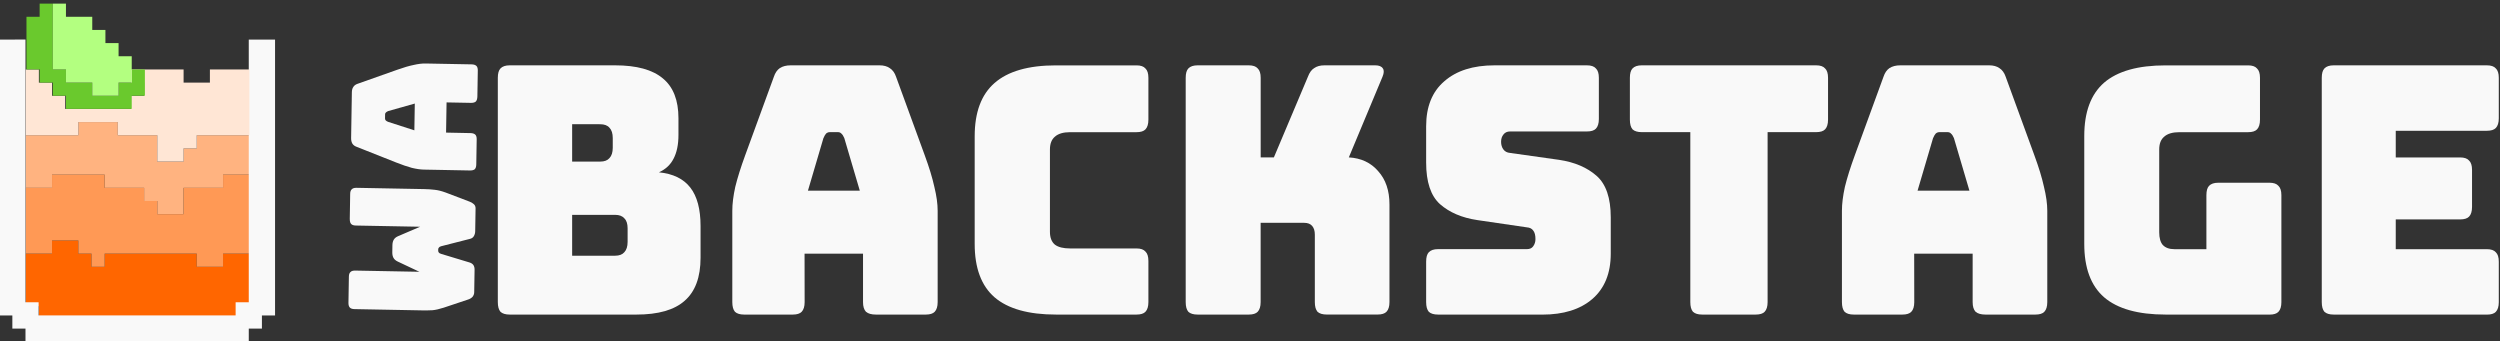
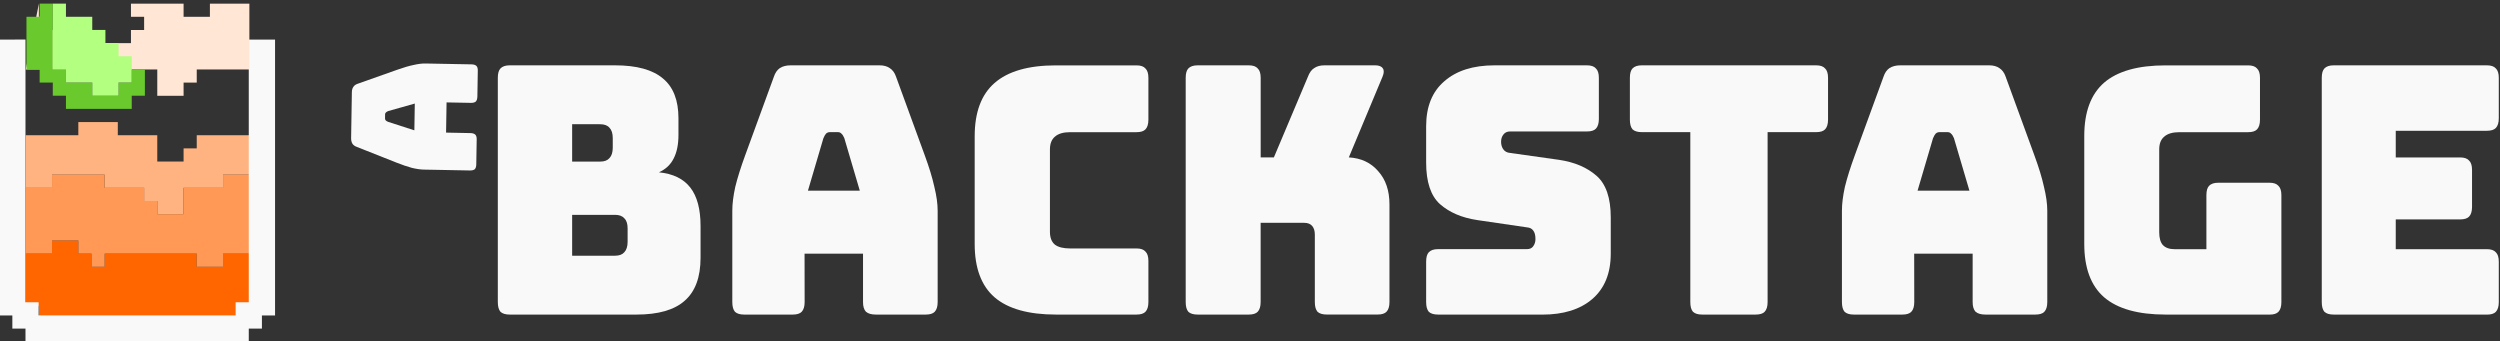
<svg xmlns="http://www.w3.org/2000/svg" id="svg2466" version="1.1" viewBox="0 0 63.456 8.667" height="8.667mm" width="63.456mm">
  <rect x="0" y="0" width="63.456" height="8.667" fill="#333333" stroke="none" />
  <defs id="defs2460" />
  <g transform="translate(-29.504,-154.327)" id="layer1">
    <g transform="translate(183.97,55.236)" id="g16223-3-7-1">
      <g id="text819-8-9-8-6-1-9-5-0-1-7-1-4-1-9-5-9" style="font-style:normal;font-variant:normal;font-weight:normal;font-stretch:normal;font-size:17.779px;line-height:1.25;font-family:Bungee;-inkscape-font-specification:'Bungee, Normal';font-variant-ligatures:normal;font-variant-caps:normal;font-variant-numeric:normal;font-feature-settings:normal;text-align:start;letter-spacing:0px;word-spacing:0px;writing-mode:lr-tb;text-anchor:start;fill:#f9f9f9;fill-opacity:1;stroke:none;stroke-width:0.265" transform="matrix(0.016,-0.989,1.011,0.019,0,0)" aria-label="WA">
-         <path id="path91" style="font-style:normal;font-variant:normal;font-weight:normal;font-stretch:normal;font-size:4.379px;font-family:Bungee;-inkscape-font-specification:'Bungee, Normal';font-variant-ligatures:normal;font-variant-caps:normal;font-variant-numeric:normal;font-feature-settings:normal;text-align:start;writing-mode:lr-tb;text-anchor:start;fill:#f9f9f9;fill-opacity:1;stroke-width:0.265" d="m -108.553,-142.286 h 0.652 q 0.083,0 0.118,0.039 0.039,0.035 0.039,0.118 v 1.699 q 0,0.14 -0.013,0.263 -0.009,0.118 -0.066,0.28 l -0.219,0.596 q -0.022,0.066 -0.066,0.114 -0.039,0.044 -0.109,0.044 h -0.582 q -0.07,0 -0.127,-0.031 -0.057,-0.031 -0.074,-0.101 l -0.201,-0.714 q -0.013,-0.044 -0.035,-0.057 -0.018,-0.018 -0.044,-0.018 h -0.039 q -0.026,0 -0.048,0.018 -0.018,0.013 -0.031,0.057 l -0.206,0.714 q -0.018,0.066 -0.066,0.101 -0.048,0.031 -0.118,0.031 h -0.578 q -0.07,0 -0.123,-0.044 -0.048,-0.044 -0.07,-0.114 l -0.219,-0.604 q -0.057,-0.162 -0.07,-0.28 -0.009,-0.123 -0.009,-0.263 v -1.69 q 0,-0.083 0.035,-0.118 0.039,-0.039 0.123,-0.039 h 0.674 q 0.083,0 0.118,0.039 0.039,0.035 0.039,0.118 v 1.611 l 0.254,-0.552 q 0.035,-0.074 0.092,-0.105 0.057,-0.031 0.14,-0.031 h 0.184 q 0.083,0 0.14,0.031 0.057,0.031 0.092,0.105 l 0.254,0.552 v -1.611 q 0,-0.083 0.035,-0.118 0.039,-0.039 0.123,-0.039 z" />
        <path id="path93" style="font-style:normal;font-variant:normal;font-weight:normal;font-stretch:normal;font-size:4.379px;font-family:Bungee;-inkscape-font-specification:'Bungee, Normal';font-variant-ligatures:normal;font-variant-caps:normal;font-variant-numeric:normal;font-feature-settings:normal;text-align:start;writing-mode:lr-tb;text-anchor:start;fill:#f9f9f9;fill-opacity:1;stroke-width:0.265" d="m -106.035,-141.367 -0.206,0.666 h 0.687 l -0.206,-0.666 q -0.018,-0.039 -0.039,-0.057 -0.018,-0.018 -0.044,-0.018 h -0.109 q -0.026,0 -0.048,0.018 -0.018,0.018 -0.035,0.057 z m -0.25,2.076 q 0,0.083 -0.039,0.123 -0.035,0.035 -0.118,0.035 h -0.644 q -0.083,0 -0.123,-0.035 -0.035,-0.039 -0.035,-0.123 v -1.156 q 0,-0.131 0.039,-0.302 0.044,-0.171 0.131,-0.398 l 0.381,-0.994 q 0.026,-0.074 0.079,-0.109 0.057,-0.035 0.144,-0.035 h 1.178 q 0.083,0 0.136,0.035 0.057,0.035 0.083,0.109 l 0.381,0.994 q 0.088,0.228 0.127,0.398 0.044,0.171 0.044,0.302 v 1.156 q 0,0.083 -0.039,0.123 -0.035,0.035 -0.118,0.035 h -0.661 q -0.088,0 -0.131,-0.035 -0.039,-0.039 -0.039,-0.123 v -0.613 h -0.775 z" />
      </g>
      <g style="fill:#6ac92d;fill-opacity:1;stroke-width:3.969" transform="matrix(0.252,0,0,0.252,-2.192,60.351)" id="g27764-1-3-8-2">
        <g id="g37442-5-6-1-8-6-8-5-4-1-1" transform="translate(-614.924,-219.981)" style="fill:#ff6600;fill-opacity:1;stroke-width:3.969">
          <path style="opacity:1;fill:#ff6600;fill-opacity:1;stroke:none;stroke-width:5.25;stroke-miterlimit:4;stroke-dasharray:none;stroke-dashoffset:0;stroke-opacity:1" d="m 65,935 v 5 h -5 -5 v 5 5 5 5 h 5 v 5 h 70 5 v -5 h 5 v -5 -5 -5 -5 h -5 -5 v 5 h -5 -5 v -5 h -5 -5 -5 -5 -5 -5 -5 v 5 h -5 v -5 h -5 v -5 h -5 z" transform="matrix(0.265,0,0,0.265,-1.323,150.156)" id="rect7047-5-6-5-3-5-9-9-0-6-3-2-3-2-7-3-1-2-8-6-2-2" />
        </g>
        <g transform="translate(-617.57,-143.251)" id="g36442-5-7-7-7-2-3-2-1-1-8-0" style="fill:#ffb380;fill-opacity:1;stroke-width:3.969">
          <g transform="translate(-25.135,35.719)" id="g15353-1-2-1-2-7-3-7-0-3-5-9-7" style="fill:#ffb380;fill-opacity:1;stroke-width:3.969" />
          <g id="g39023-8-6-7-62-7-6-3-6-3-3" transform="translate(31.75,-1.323)" style="fill:#ffb380;fill-opacity:1;stroke-width:3.969">
            <path style="opacity:1;fill:#ffb380;fill-opacity:1;stroke:none;stroke-width:5.25;stroke-miterlimit:4;stroke-dasharray:none;stroke-dashoffset:0;stroke-opacity:1" d="m 75,890 v 5 h -5 -5 -5 -5 v 5 5 5 5 h 5 5 v -5 h 5 5 5 5 v 5 h 5 5 5 v 5 h 5 v 5 h 5 5 v -5 -5 h 5 5 5 v -5 h 5 5 v -5 -5 -5 h -5 -5 -5 -5 v 5 h -5 v 5 h -5 -5 v -5 -5 h -5 -5 -5 v -5 h -5 -5 z" transform="matrix(0.265,0,0,0.265,-30.427,74.75)" id="rect7047-5-6-5-3-5-9-9-0-6-2-6-1-8-8-1-0-9-6-2-1-3-9-1-6-1" />
          </g>
        </g>
        <g id="g35082-6-9-16-4-2-6-7-7-8-1" transform="translate(-632.122,-171.033)" style="fill:#ff9955;fill-opacity:1;stroke-width:3.969">
          <path style="opacity:1;fill:#ff9955;fill-opacity:1;stroke:none;stroke-width:5.25;stroke-miterlimit:4;stroke-dasharray:none;stroke-dashoffset:0;stroke-opacity:1" d="m 65,910 v 5 h -5 -5 v 5 5 5 5 5 h 5 5 v -5 h 5 5 v 5 h 5 v 5 h 5 v -5 h 5 5 5 5 5 5 5 v 5 h 5 5 v -5 h 5 5 v -5 -5 -5 -5 -5 -5 h -5 -5 v 5 h -5 -5 -5 v 5 5 h -5 -5 v -5 h -5 v -5 h -5 -5 -5 v -5 h -5 -5 -5 z" transform="matrix(0.265,0,0,0.265,15.875,101.208)" id="rect7047-5-6-5-3-5-9-9-8-9-2-7-6-6-2-70-1-1-5-2-0-9" />
        </g>
        <g style="fill:#f9f9f9;fill-opacity:1;stroke-width:3.969" id="g39376-8-1-6-4-0-0-4-2-2-0" transform="translate(-644.028,-227.918)">
          <path style="opacity:1;fill:#f9f9f9;fill-opacity:1;stroke:none;stroke-width:1.389;stroke-miterlimit:4;stroke-dasharray:none;stroke-dashoffset:0;stroke-opacity:1" d="m 64.823,385.635 v 1.323 25.136 h -1.323 v 1.323 H 43.656 v -1.323 h -1.323 v -1.323 -1.323 -1.323 -1.323 -1.323 -1.323 -1.323 -1.323 -1.323 -1.323 -1.323 -1.323 -1.323 -1.323 -1.323 -1.323 -1.323 -1.323 -1.323 -1.323 H 41.01 39.687 v 1.323 1.323 1.323 1.323 1.323 1.323 1.323 1.323 1.323 1.323 1.323 1.323 1.323 1.323 1.323 1.323 1.323 1.323 1.323 1.323 1.323 h 1.323 v 1.323 h 1.323 v 1.323 h 1.323 19.844 1.323 v -1.323 h 1.323 v -1.323 h 1.323 v -26.459 -1.323 h -1.323 z" id="rect7047-5-6-85-7-2-9-0-0-9-8-5-4-9-1-5" />
        </g>
        <g id="g37269-2-2-64-9-5-9-7-9-2-0-6" transform="translate(-603.018,-227.918)" style="fill:#ffe6d5;fill-opacity:1;stroke-width:3.969">
-           <path style="opacity:1;fill:#ffe6d5;fill-opacity:1;stroke:none;stroke-width:5.25;stroke-miterlimit:4;stroke-dasharray:none;stroke-dashoffset:0;stroke-opacity:1" d="m 55,870 v 5 5 5 5 5 h 5 5 5 5 v -5 h 5 5 5 v 5 h 5 5 5 v 5 5 h 5 5 v -5 h 5 v -5 h 5 5 5 5 v -5 -5 -5 -5 -5 h -5 -5 -5 v 5 h -5 -5 v -5 h -5 -5 -5 -5 v 5 h 5 v 5 h -5 v 5 h -5 -5 -5 -5 -5 v -5 h -5 v -5 h -5 v -5 z" transform="matrix(0.265,0,0,0.265,-13.229,158.094)" id="rect7047-5-6-5-3-5-9-9-0-6-2-6-1-49-1-2-5-8-5-0-4-0-4-6-8-5-7" />
+           <path style="opacity:1;fill:#ffe6d5;fill-opacity:1;stroke:none;stroke-width:5.25;stroke-miterlimit:4;stroke-dasharray:none;stroke-dashoffset:0;stroke-opacity:1" d="m 55,870 h 5 5 5 5 v -5 h 5 5 5 v 5 h 5 5 5 v 5 5 h 5 5 v -5 h 5 v -5 h 5 5 5 5 v -5 -5 -5 -5 -5 h -5 -5 -5 v 5 h -5 -5 v -5 h -5 -5 -5 -5 v 5 h 5 v 5 h -5 v 5 h -5 -5 -5 -5 -5 v -5 h -5 v -5 h -5 v -5 z" transform="matrix(0.265,0,0,0.265,-13.229,158.094)" id="rect7047-5-6-5-3-5-9-9-0-6-2-6-1-49-1-2-5-8-5-0-4-0-4-6-8-5-7" />
        </g>
        <g style="fill:#6ac92d;fill-opacity:1;stroke-width:3.969" transform="translate(-531.58,-333.751)" id="g18011-0-3-64-1-2-7-1-1-7">
          <path style="opacity:1;fill:#6ac92d;fill-opacity:1;stroke:none;stroke-width:5.25;stroke-miterlimit:4;stroke-dasharray:none;stroke-dashoffset:0;stroke-opacity:1" d="m 245,830 v 5 h -5 v 5 5 5 5 h 5 v 5 h 5 v 5 h 5 v 5 h 5 5 5 5 5 v -5 h 5 v -5 -5 h -5 v 5 h -5 v 5 h -5 -5 v -5 h -5 -5 v -5 h -5 v -5 -5 -5 -5 -5 z" transform="matrix(0.265,0,0,0.265,-133.615,267.896)" id="rect7047-3-06-7-8-4-3-9-8-9-7-5-9-4-4-1-2-8-2-3-0-2-2-1-4" />
        </g>
        <g style="stroke-width:3.969" id="g17096-3-4-5-5-4-0-1-4-0-0" transform="translate(-577.882,-349.626)">
          <path style="opacity:1;fill:#b3ff80;fill-opacity:1;stroke:none;stroke-width:5.25;stroke-miterlimit:4;stroke-dasharray:none;stroke-dashoffset:0;stroke-opacity:1" d="m 250,830 v 5 5 5 5 5 h 5 v 5 h 5 5 v 5 h 5 5 v -5 h 5 v -5 -5 h -5 v -5 h -5 v -5 h -5 v -5 h -5 -5 v -5 z" transform="matrix(0.265,0,0,0.265,-87.312,283.771)" id="rect7047-3-9-7-31-2-3-9-8-3-1-0-6-5-3-2-7-0-1-8-3-0-7-8-6" />
        </g>
      </g>
      <g id="text819-8-9-8-6-1-3-8-4-0-84-0-8-8-5-4" style="font-style:normal;font-variant:normal;font-weight:normal;font-stretch:normal;font-size:16.722px;line-height:1.25;font-family:Bungee;-inkscape-font-specification:'Bungee, Normal';font-variant-ligatures:normal;font-variant-caps:normal;font-variant-numeric:normal;font-feature-settings:normal;text-align:start;letter-spacing:0px;word-spacing:0px;writing-mode:lr-tb;text-anchor:start;fill:#f9f9f9;fill-opacity:1;stroke:none;stroke-width:0.265" transform="scale(0.977,1.024)" aria-label="Backstage">
        <path id="path837" style="font-style:normal;font-variant:normal;font-weight:normal;font-stretch:normal;font-size:8.58px;font-family:Bungee;-inkscape-font-specification:'Bungee, Normal';font-variant-ligatures:normal;font-variant-caps:normal;font-variant-numeric:normal;font-feature-settings:normal;text-align:start;writing-mode:lr-tb;text-anchor:start;fill:#f9f9f9;fill-opacity:1;stroke-width:0.265" d="m -141.565,104.566 h -3.295 q -0.163,0 -0.24,-0.069 -0.069,-0.077 -0.069,-0.24 v -5.56 q 0,-0.163 0.069,-0.232 0.077,-0.077 0.24,-0.077 h 2.737 q 0.841,0 1.244,0.326 0.403,0.317 0.403,0.987 v 0.412 q 0,0.36 -0.129,0.592 -0.12,0.223 -0.378,0.335 0.549,0.051 0.815,0.378 0.266,0.326 0.266,0.952 v 0.789 q 0,0.721 -0.412,1.064 -0.403,0.343 -1.253,0.343 z m -1.673,-4.719 v 0.927 h 0.729 q 0.163,0 0.24,-0.086 0.086,-0.086 0.086,-0.257 v -0.24 q 0,-0.172 -0.086,-0.257 -0.077,-0.086 -0.24,-0.086 z m 0,2.248 v 1.012 h 1.115 q 0.163,0 0.24,-0.086 0.086,-0.086 0.086,-0.257 v -0.335 q 0,-0.172 -0.086,-0.249 -0.077,-0.086 -0.24,-0.086 z" />
        <path id="path839" style="font-style:normal;font-variant:normal;font-weight:normal;font-stretch:normal;font-size:8.58px;font-family:Bungee;-inkscape-font-specification:'Bungee, Normal';font-variant-ligatures:normal;font-variant-caps:normal;font-variant-numeric:normal;font-feature-settings:normal;text-align:start;writing-mode:lr-tb;text-anchor:start;fill:#f9f9f9;fill-opacity:1;stroke-width:0.265" d="m -136.709,100.19 -0.403,1.304 h 1.347 l -0.403,-1.304 q -0.034,-0.077 -0.077,-0.112 -0.034,-0.034 -0.086,-0.034 h -0.214 q -0.051,0 -0.094,0.034 -0.034,0.034 -0.069,0.112 z m -0.489,4.067 q 0,0.163 -0.077,0.24 -0.069,0.069 -0.232,0.069 h -1.261 q -0.163,0 -0.24,-0.069 -0.069,-0.077 -0.069,-0.24 v -2.265 q 0,-0.257 0.077,-0.592 0.086,-0.335 0.257,-0.781 l 0.746,-1.948 q 0.051,-0.146 0.154,-0.214 0.112,-0.069 0.283,-0.069 h 2.308 q 0.163,0 0.266,0.069 0.112,0.069 0.163,0.214 l 0.746,1.948 q 0.172,0.446 0.249,0.781 0.086,0.335 0.086,0.592 v 2.265 q 0,0.163 -0.077,0.24 -0.069,0.069 -0.232,0.069 h -1.296 q -0.172,0 -0.257,-0.069 -0.077,-0.077 -0.077,-0.24 v -1.201 h -1.519 z" />
        <path id="path841" style="font-style:normal;font-variant:normal;font-weight:normal;font-stretch:normal;font-size:8.58px;font-family:Bungee;-inkscape-font-specification:'Bungee, Normal';font-variant-ligatures:normal;font-variant-caps:normal;font-variant-numeric:normal;font-feature-settings:normal;text-align:start;writing-mode:lr-tb;text-anchor:start;fill:#f9f9f9;fill-opacity:1;stroke-width:0.265" d="m -128.576,104.566 h -2.093 q -1.072,0 -1.596,-0.429 -0.515,-0.429 -0.515,-1.321 v -2.668 q 0,-0.892 0.515,-1.321 0.523,-0.438 1.596,-0.438 h 2.093 q 0.163,0 0.232,0.077 0.077,0.069 0.077,0.232 v 1.038 q 0,0.163 -0.077,0.24 -0.069,0.069 -0.232,0.069 h -1.725 q -0.266,0 -0.395,0.112 -0.129,0.103 -0.129,0.317 v 2.042 q 0,0.214 0.129,0.317 0.129,0.094 0.395,0.094 h 1.725 q 0.163,0 0.232,0.077 0.077,0.069 0.077,0.232 v 1.021 q 0,0.163 -0.077,0.24 -0.069,0.069 -0.232,0.069 z" />
        <path id="path843" style="font-style:normal;font-variant:normal;font-weight:normal;font-stretch:normal;font-size:8.58px;font-family:Bungee;-inkscape-font-specification:'Bungee, Normal';font-variant-ligatures:normal;font-variant-caps:normal;font-variant-numeric:normal;font-feature-settings:normal;text-align:start;writing-mode:lr-tb;text-anchor:start;fill:#f9f9f9;fill-opacity:1;stroke-width:0.265" d="m -125.659,104.566 h -1.33 q -0.163,0 -0.24,-0.069 -0.069,-0.077 -0.069,-0.24 v -5.56 q 0,-0.163 0.069,-0.232 0.077,-0.077 0.24,-0.077 h 1.33 q 0.163,0 0.232,0.077 0.077,0.069 0.077,0.232 v 1.973 h 0.343 l 0.884,-1.999 q 0.06,-0.154 0.163,-0.214 0.103,-0.069 0.266,-0.069 h 1.321 q 0.146,0 0.197,0.077 0.051,0.069 -0.009,0.206 l -0.875,1.999 q 0.48,0.026 0.764,0.343 0.292,0.309 0.292,0.824 v 2.419 q 0,0.163 -0.077,0.24 -0.069,0.069 -0.232,0.069 h -1.321 q -0.163,0 -0.24,-0.069 -0.069,-0.077 -0.069,-0.24 v -1.673 q 0,-0.137 -0.069,-0.214 -0.069,-0.077 -0.206,-0.077 h -1.133 v 1.965 q 0,0.163 -0.077,0.24 -0.069,0.069 -0.232,0.069 z" />
        <path id="path845" style="font-style:normal;font-variant:normal;font-weight:normal;font-stretch:normal;font-size:8.58px;font-family:Bungee;-inkscape-font-specification:'Bungee, Normal';font-variant-ligatures:normal;font-variant-caps:normal;font-variant-numeric:normal;font-feature-settings:normal;text-align:start;writing-mode:lr-tb;text-anchor:start;fill:#f9f9f9;fill-opacity:1;stroke-width:0.265" d="m -118.031,104.566 h -2.711 q -0.163,0 -0.24,-0.069 -0.069,-0.077 -0.069,-0.24 v -1.004 q 0,-0.163 0.069,-0.232 0.077,-0.077 0.24,-0.077 h 2.308 q 0.112,0 0.163,-0.069 0.06,-0.077 0.06,-0.18 0,-0.146 -0.06,-0.214 -0.051,-0.069 -0.163,-0.077 l -1.287,-0.18 q -0.601,-0.086 -0.97,-0.395 -0.36,-0.309 -0.36,-1.03 v -0.901 q 0,-0.729 0.472,-1.115 0.472,-0.395 1.304,-0.395 h 2.402 q 0.163,0 0.232,0.077 0.077,0.069 0.077,0.232 v 1.021 q 0,0.163 -0.077,0.24 -0.069,0.069 -0.232,0.069 h -1.999 q -0.112,0 -0.172,0.077 -0.06,0.069 -0.06,0.18 0,0.112 0.06,0.189 0.06,0.077 0.172,0.086 l 1.278,0.172 q 0.601,0.086 0.97,0.395 0.369,0.309 0.369,1.03 v 0.901 q 0,0.729 -0.48,1.124 -0.472,0.386 -1.296,0.386 z" />
        <path id="path847" style="font-style:normal;font-variant:normal;font-weight:normal;font-stretch:normal;font-size:8.58px;font-family:Bungee;-inkscape-font-specification:'Bungee, Normal';font-variant-ligatures:normal;font-variant-caps:normal;font-variant-numeric:normal;font-feature-settings:normal;text-align:start;writing-mode:lr-tb;text-anchor:start;fill:#f9f9f9;fill-opacity:1;stroke-width:0.265" d="m -112.489,104.566 h -1.39 q -0.163,0 -0.24,-0.069 -0.069,-0.077 -0.069,-0.24 v -4.213 h -1.261 q -0.163,0 -0.24,-0.069 -0.069,-0.077 -0.069,-0.24 v -1.038 q 0,-0.163 0.069,-0.232 0.077,-0.077 0.24,-0.077 h 4.53 q 0.163,0 0.232,0.077 0.077,0.069 0.077,0.232 v 1.038 q 0,0.163 -0.077,0.24 -0.069,0.069 -0.232,0.069 h -1.261 v 4.213 q 0,0.163 -0.077,0.24 -0.069,0.069 -0.232,0.069 z" />
        <path id="path849" style="font-style:normal;font-variant:normal;font-weight:normal;font-stretch:normal;font-size:8.58px;font-family:Bungee;-inkscape-font-specification:'Bungee, Normal';font-variant-ligatures:normal;font-variant-caps:normal;font-variant-numeric:normal;font-feature-settings:normal;text-align:start;writing-mode:lr-tb;text-anchor:start;fill:#f9f9f9;fill-opacity:1;stroke-width:0.265" d="m -107.881,100.19 -0.403,1.304 h 1.347 l -0.403,-1.304 q -0.034,-0.077 -0.077,-0.112 -0.034,-0.034 -0.086,-0.034 h -0.214 q -0.051,0 -0.094,0.034 -0.034,0.034 -0.069,0.112 z m -0.489,4.067 q 0,0.163 -0.077,0.24 -0.069,0.069 -0.232,0.069 h -1.261 q -0.163,0 -0.24,-0.069 -0.069,-0.077 -0.069,-0.24 v -2.265 q 0,-0.257 0.077,-0.592 0.086,-0.335 0.257,-0.781 l 0.746,-1.948 q 0.051,-0.146 0.154,-0.214 0.112,-0.069 0.283,-0.069 h 2.308 q 0.163,0 0.266,0.069 0.112,0.069 0.163,0.214 l 0.746,1.948 q 0.172,0.446 0.249,0.781 0.086,0.335 0.086,0.592 v 2.265 q 0,0.163 -0.077,0.24 -0.069,0.069 -0.232,0.069 h -1.296 q -0.172,0 -0.257,-0.069 -0.077,-0.077 -0.077,-0.24 v -1.201 h -1.519 z" />
        <path id="path851" style="font-style:normal;font-variant:normal;font-weight:normal;font-stretch:normal;font-size:8.58px;font-family:Bungee;-inkscape-font-specification:'Bungee, Normal';font-variant-ligatures:normal;font-variant-caps:normal;font-variant-numeric:normal;font-feature-settings:normal;text-align:start;writing-mode:lr-tb;text-anchor:start;fill:#f9f9f9;fill-opacity:1;stroke-width:0.265" d="m -99.139,104.566 h -2.703 q -1.072,0 -1.596,-0.429 -0.515,-0.429 -0.515,-1.321 v -2.677 q 0,-0.892 0.515,-1.321 0.523,-0.429 1.596,-0.429 h 2.145 q 0.163,0 0.232,0.077 0.077,0.069 0.077,0.232 v 1.038 q 0,0.163 -0.077,0.24 -0.069,0.069 -0.232,0.069 h -1.785 q -0.266,0 -0.395,0.112 -0.129,0.103 -0.129,0.317 v 2.051 q 0,0.214 0.094,0.317 0.103,0.103 0.3,0.103 h 0.832 v -1.338 q 0,-0.163 0.069,-0.232 0.077,-0.077 0.24,-0.077 h 1.33 q 0.163,0 0.232,0.077 0.077,0.069 0.077,0.232 v 2.651 q 0,0.163 -0.077,0.24 -0.069,0.069 -0.232,0.069 z" />
        <path id="path853" style="font-style:normal;font-variant:normal;font-weight:normal;font-stretch:normal;font-size:8.58px;font-family:Bungee;-inkscape-font-specification:'Bungee, Normal';font-variant-ligatures:normal;font-variant-caps:normal;font-variant-numeric:normal;font-feature-settings:normal;text-align:start;writing-mode:lr-tb;text-anchor:start;fill:#f9f9f9;fill-opacity:1;stroke-width:0.265" d="m -93.493,104.566 h -3.981 q -0.163,0 -0.24,-0.069 -0.069,-0.077 -0.069,-0.24 v -5.56 q 0,-0.163 0.069,-0.232 0.077,-0.077 0.24,-0.077 h 3.981 q 0.163,0 0.232,0.077 0.077,0.069 0.077,0.232 v 1.004 q 0,0.163 -0.077,0.24 -0.069,0.069 -0.232,0.069 h -2.368 v 0.661 h 1.673 q 0.163,0 0.232,0.077 0.077,0.069 0.077,0.232 v 0.918 q 0,0.163 -0.077,0.24 -0.069,0.069 -0.232,0.069 h -1.673 v 0.738 h 2.368 q 0.163,0 0.232,0.077 0.077,0.069 0.077,0.232 v 1.004 q 0,0.163 -0.077,0.24 -0.069,0.069 -0.232,0.069 z" />
      </g>
    </g>
  </g>
</svg>